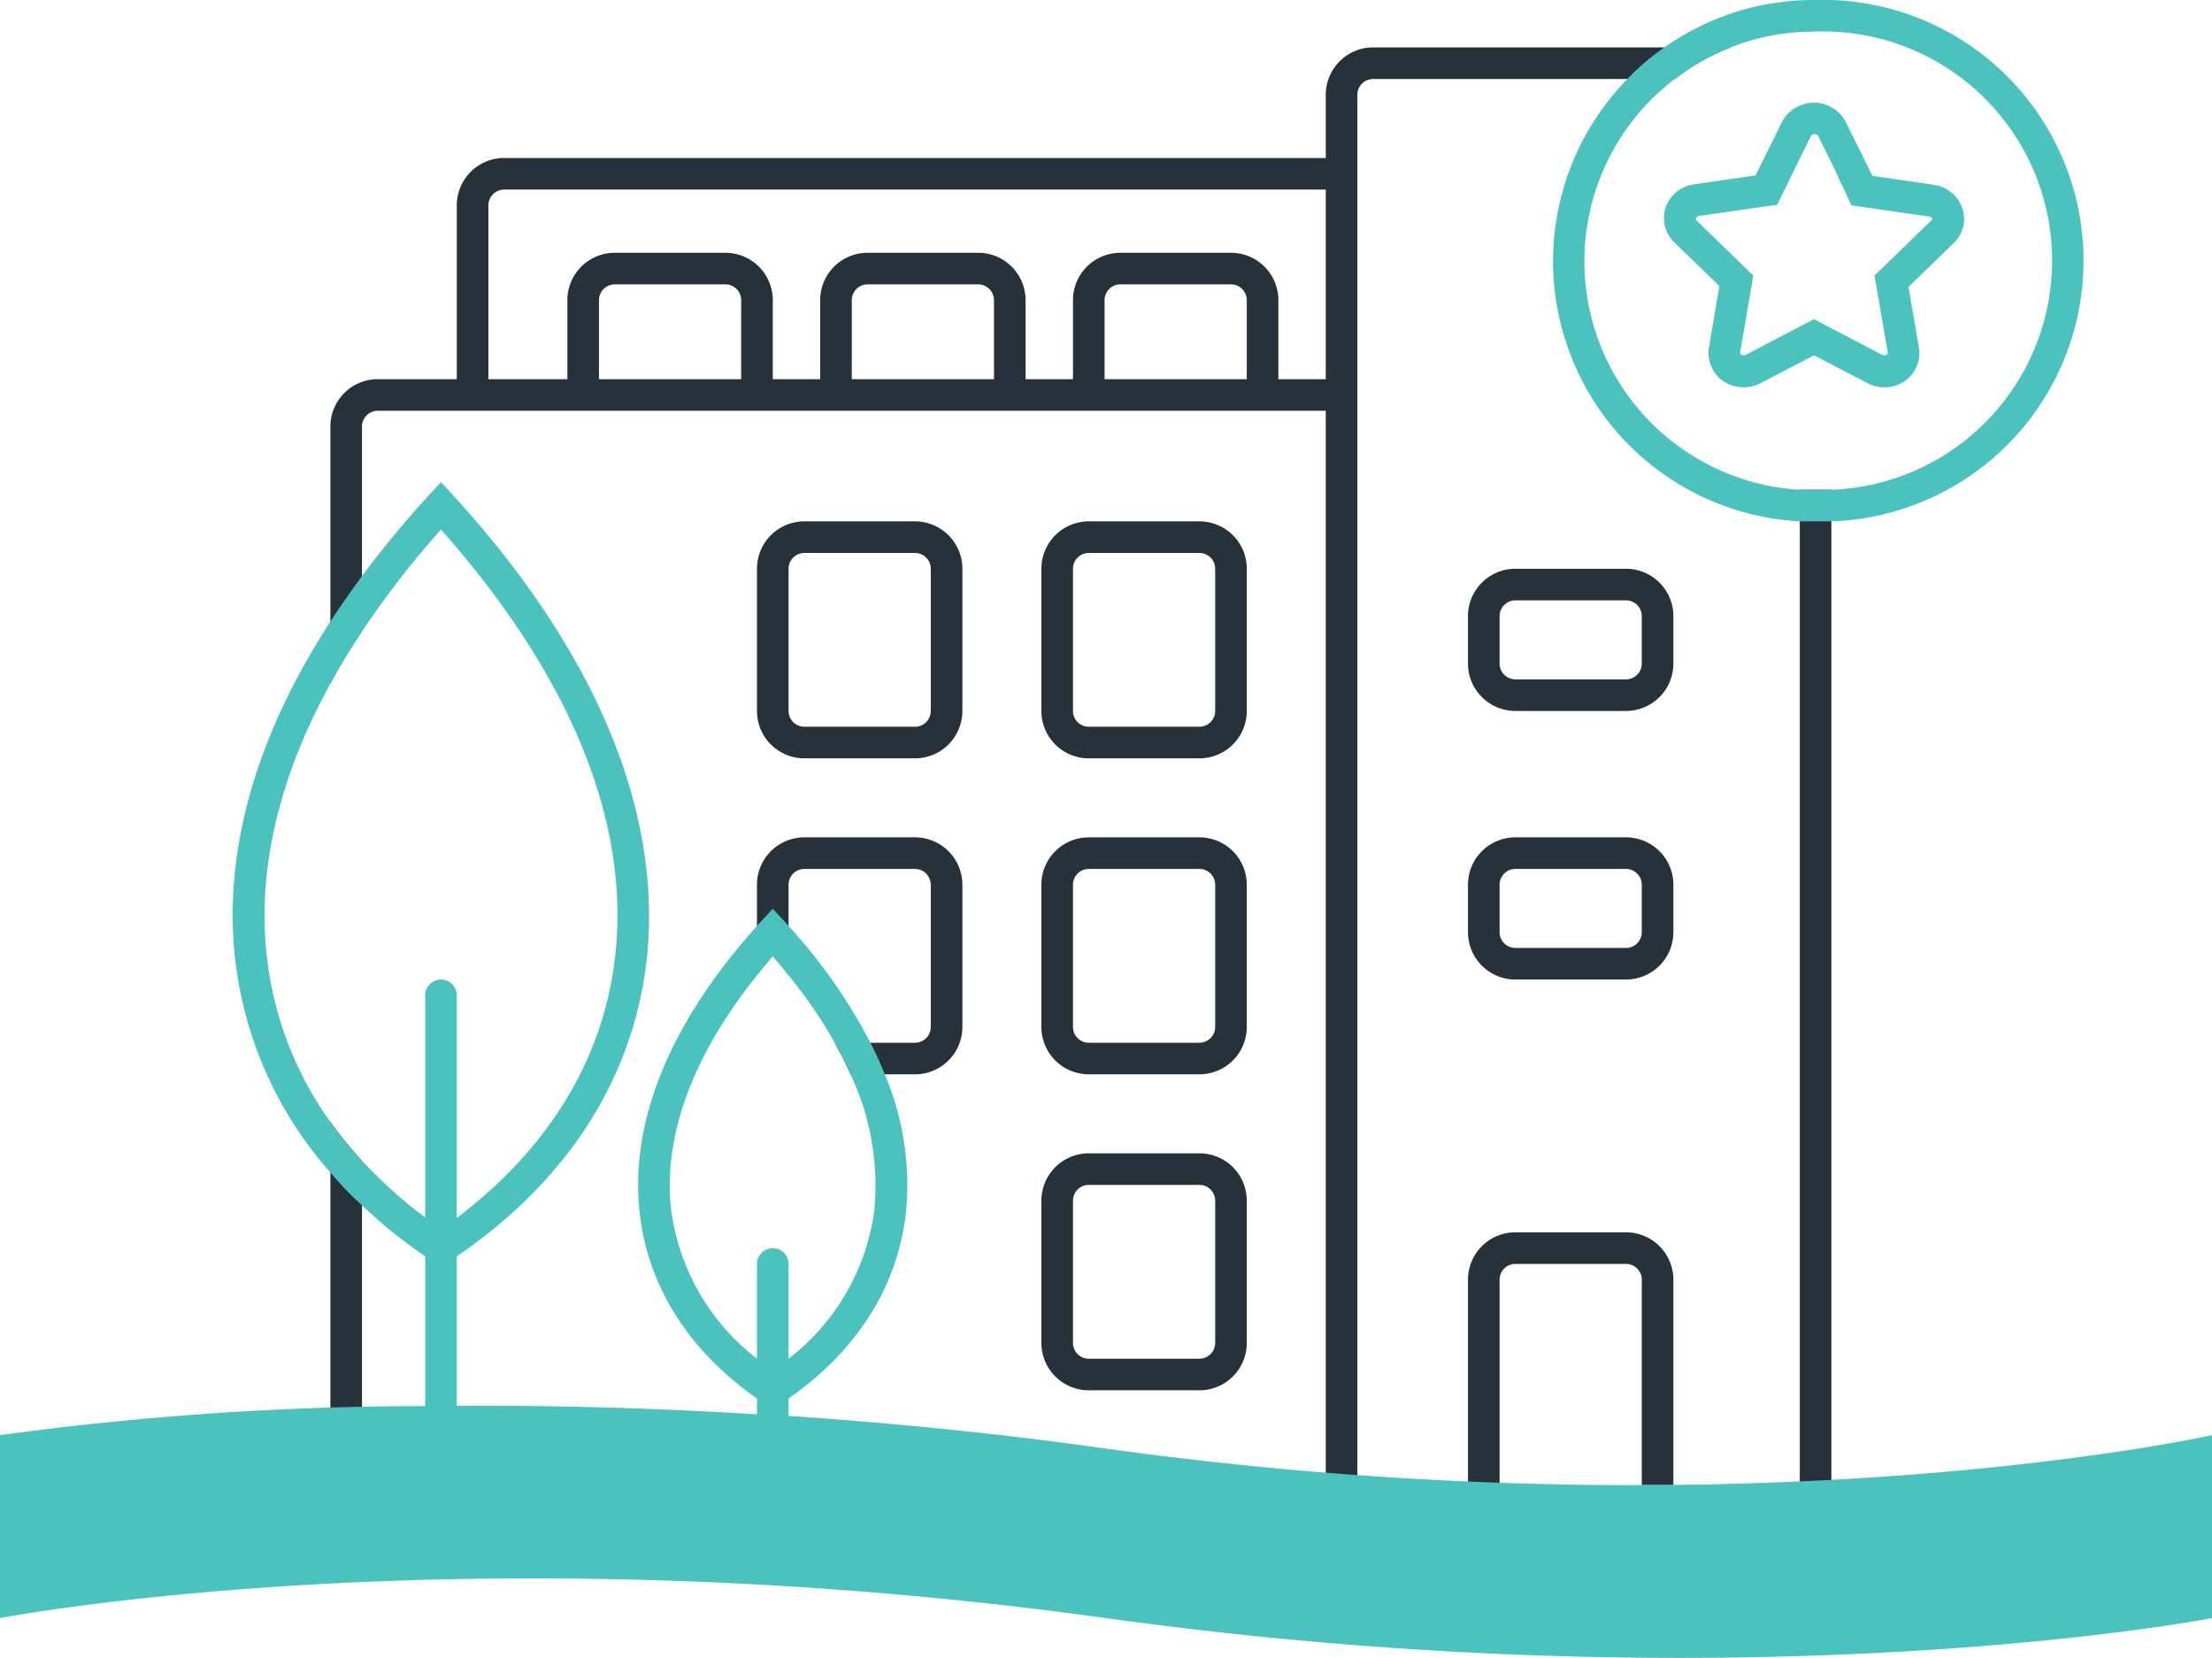
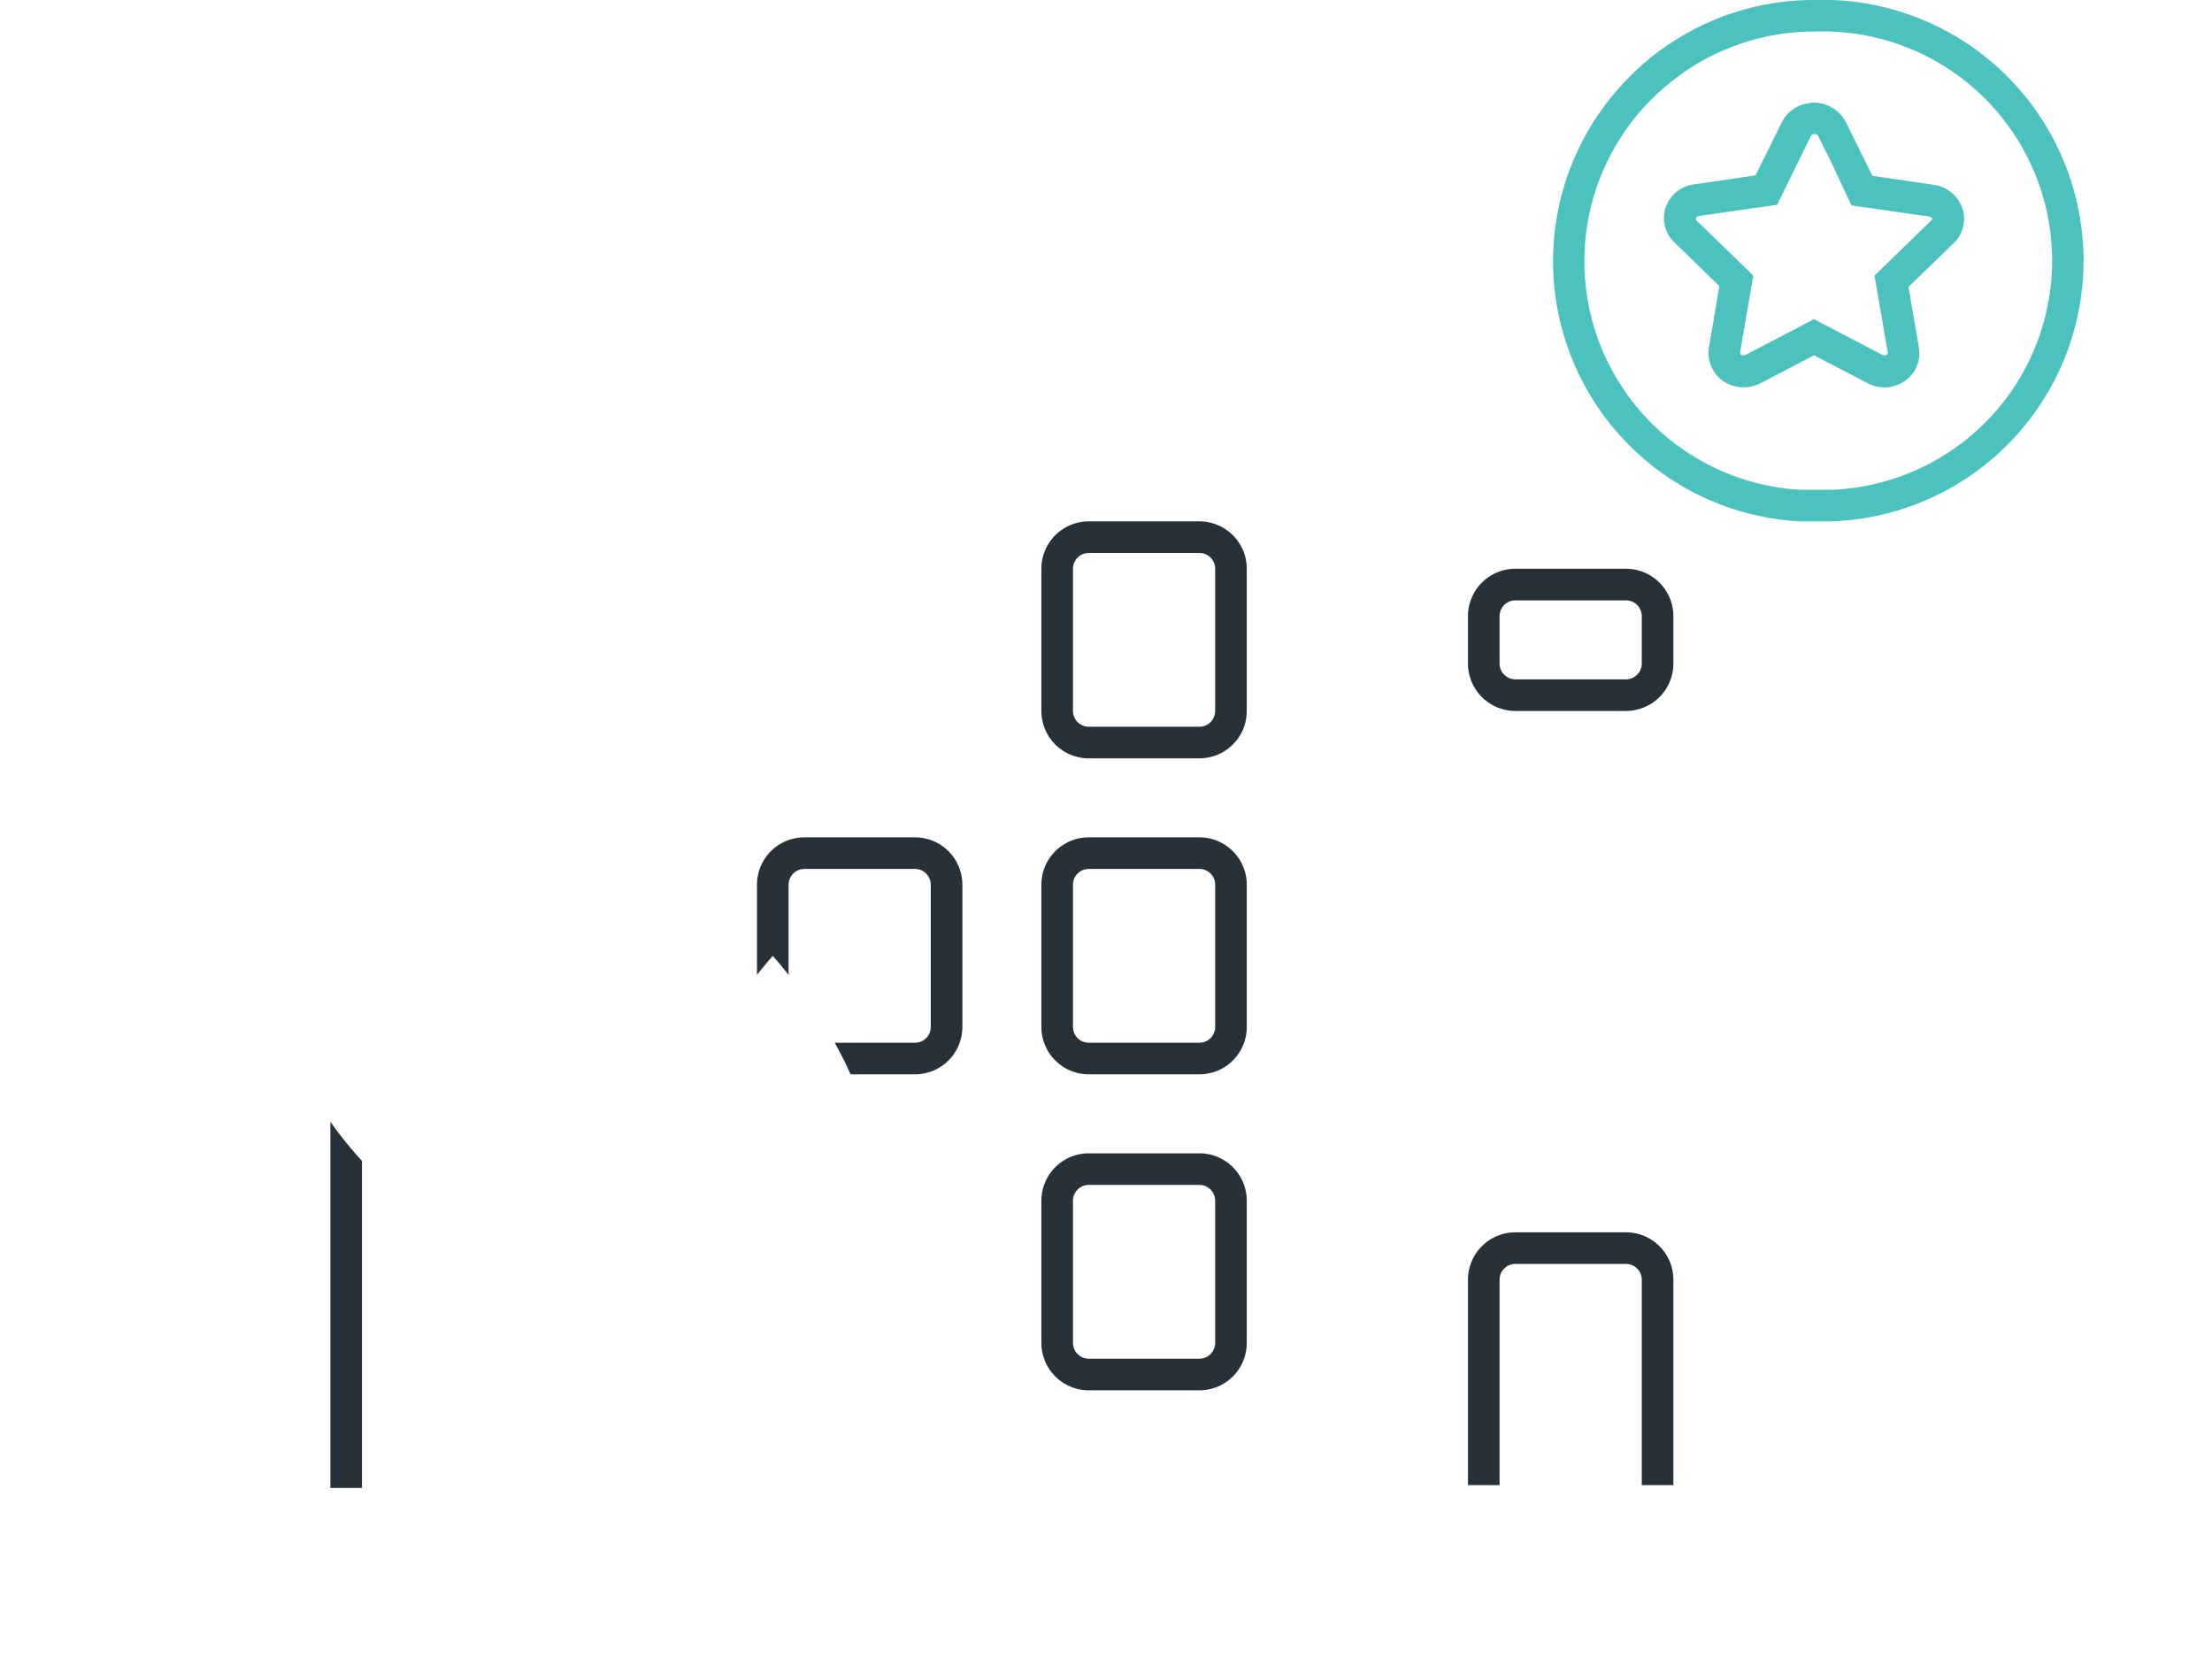
<svg xmlns="http://www.w3.org/2000/svg" width="140" height="104.93" viewBox="0 0 140 104.93">
  <defs>
    <style>.\37 2f241eb-d98f-4265-8104-999eaead5bcf{fill:#27313a;}.\31 006dc16-00fa-4791-87e3-1657974f7e75,.e822f921-a78b-4891-ad68-68fa532e4606{fill:#4cc2bf;}.\31 006dc16-00fa-4791-87e3-1657974f7e75{fill-rule:evenodd;}</style>
  </defs>
  <title>icon-elba-piece</title>
  <g id="b224672f-fae8-4991-b3be-8e6e4a9dcb12" data-name="Layer 2">
    <g id="887e79bd-b036-4bac-9c9f-9f0ea03661d0" data-name="Layer 1">
-       <path class="72f241eb-d98f-4265-8104-999eaead5bcf" d="M57.91,33h-7a3,3,0,0,0-3,3v9a3,3,0,0,0,3,3h7a3,3,0,0,0,3-3V36A3,3,0,0,0,57.91,33Zm1,12a1,1,0,0,1-1,1h-7a1,1,0,0,1-1-1V36a1,1,0,0,1,1-1h7a1,1,0,0,1,1,1Z" />
      <path class="72f241eb-d98f-4265-8104-999eaead5bcf" d="M75.91,33h-7a3,3,0,0,0-3,3v9a3,3,0,0,0,3,3h7a3,3,0,0,0,3-3V36A3,3,0,0,0,75.91,33Zm1,12a1,1,0,0,1-1,1h-7a1,1,0,0,1-1-1V36a1,1,0,0,1,1-1h7a1,1,0,0,1,1,1Z" />
      <path class="72f241eb-d98f-4265-8104-999eaead5bcf" d="M102.91,36h-7a3,3,0,0,0-3,3v3a3,3,0,0,0,3,3h7a3,3,0,0,0,3-3V39A3,3,0,0,0,102.91,36Zm1,6a1,1,0,0,1-1,1h-7a1,1,0,0,1-1-1V39a1,1,0,0,1,1-1h7a1,1,0,0,1,1,1Z" />
-       <path class="72f241eb-d98f-4265-8104-999eaead5bcf" d="M102.91,53h-7a3,3,0,0,0-3,3v3a3,3,0,0,0,3,3h7a3,3,0,0,0,3-3V56A3,3,0,0,0,102.91,53Zm1,6a1,1,0,0,1-1,1h-7a1,1,0,0,1-1-1V56a1,1,0,0,1,1-1h7a1,1,0,0,1,1,1Z" />
      <path class="72f241eb-d98f-4265-8104-999eaead5bcf" d="M57.91,53h-7a3,3,0,0,0-3,3v5.71c.31-.4.65-.81,1-1.21.35.4.69.81,1,1.21V56a1,1,0,0,1,1-1h7a1,1,0,0,1,1,1v9a1,1,0,0,1-1,1H52.83c.37.67.71,1.33,1,2h4.08a3,3,0,0,0,3-3V56A3,3,0,0,0,57.91,53Z" />
      <path class="72f241eb-d98f-4265-8104-999eaead5bcf" d="M75.91,53h-7a3,3,0,0,0-3,3v9a3,3,0,0,0,3,3h7a3,3,0,0,0,3-3V56A3,3,0,0,0,75.91,53Zm1,12a1,1,0,0,1-1,1h-7a1,1,0,0,1-1-1V56a1,1,0,0,1,1-1h7a1,1,0,0,1,1,1Z" />
      <path class="72f241eb-d98f-4265-8104-999eaead5bcf" d="M75.91,73h-7a3,3,0,0,0-3,3v9a3,3,0,0,0,3,3h7a3,3,0,0,0,3-3V76A3,3,0,0,0,75.91,73Zm1,12a1,1,0,0,1-1,1h-7a1,1,0,0,1-1-1V76a1,1,0,0,1,1-1h7a1,1,0,0,1,1,1Z" />
      <path class="72f241eb-d98f-4265-8104-999eaead5bcf" d="M105.91,94h-2V81a1,1,0,0,0-1-1h-7a1,1,0,0,0-1,1V94h-2V81a3,3,0,0,1,3-3h7a3,3,0,0,1,3,3Z" />
      <path class="72f241eb-d98f-4265-8104-999eaead5bcf" d="M20.91,71a24.4,24.4,0,0,0,2,2.48v20.7h-2Z" />
-       <path class="72f241eb-d98f-4265-8104-999eaead5bcf" d="M114.81,31q-.45,0-.9,0V97a1,1,0,0,1-1,1h-26a1,1,0,0,1-1-1V6a1,1,0,0,1,1-1H106a13.87,13.87,0,0,1,3.54-2H86.91a3,3,0,0,0-3,3v4h-52a3,3,0,0,0-3,3V24h-5a3,3,0,0,0-3,3V43.24c.6-1.09,1.26-2.19,2-3.29V27a1,1,0,0,1,1-1h60V97a3,3,0,0,0,3,3h26a3,3,0,0,0,3-3V31C115.55,31,115.18,31,114.81,31Zm-67.9-7h-9V19a1,1,0,0,1,1-1h7a1,1,0,0,1,1,1Zm16,0h-9V19a1,1,0,0,1,1-1h7a1,1,0,0,1,1,1Zm16,0h-9V19a1,1,0,0,1,1-1h7a1,1,0,0,1,1,1Zm5,0h-3V19a3,3,0,0,0-3-3h-7a3,3,0,0,0-3,3v5h-3V19a3,3,0,0,0-3-3h-7a3,3,0,0,0-3,3v5h-3V19a3,3,0,0,0-3-3h-7a3,3,0,0,0-3,3v5h-5V13a1,1,0,0,1,1-1h52Z" />
      <path class="e822f921-a78b-4891-ad68-68fa532e4606" d="M122.41,11.7l-3.9-.57-1.69-3.41a2.15,2.15,0,0,0-.91-.93,2.2,2.2,0,0,0-1.1-.29,2.27,2.27,0,0,0-.9.19,2.15,2.15,0,0,0-1.11,1l-1.69,3.41-3.9.57a2.2,2.2,0,0,0-1.78,1.43,2.13,2.13,0,0,0,.53,2.23l2.86,2.78L108.16,22a2.17,2.17,0,0,0,.93,2.14,2.34,2.34,0,0,0,2.33.12l2.49-1.3.9-.47,1.1.57,2.3,1.2a2.27,2.27,0,0,0,2.31-.12,2.14,2.14,0,0,0,.93-2.14l-.66-3.84,2.87-2.78a2.12,2.12,0,0,0,.53-2.23A2.22,2.22,0,0,0,122.41,11.7Zm-.15,2.23-3.62,3.51.84,4.88a.15.15,0,0,1-.07.14.31.31,0,0,1-.28,0l-3.22-1.68-1.1-.58-.9.47-3.42,1.79a.31.31,0,0,1-.28,0,.14.14,0,0,1-.08-.14l.84-4.88-3.62-3.51a.13.13,0,0,1,0-.13.26.26,0,0,1,.18-.13l4.95-.71,1.47-3,.68-1.38a.29.29,0,0,1,.43,0l.89,1.79L117.18,13l4.94.71a.24.24,0,0,1,.18.13A.11.11,0,0,1,122.26,13.93Z" />
      <path class="e822f921-a78b-4891-ad68-68fa532e4606" d="M114.81,0a16.38,16.38,0,0,0-9.47,3A15.45,15.45,0,0,0,103,5a16.49,16.49,0,0,0,10.91,28l.9,0c.37,0,.74,0,1.1,0a16.5,16.5,0,0,0-1.1-33Zm1.1,31c-.36,0-.73,0-1.1,0s-.6,0-.9,0A14.49,14.49,0,0,1,106,5a13.87,13.87,0,0,1,3.54-2,14.29,14.29,0,0,1,5.28-1,14.5,14.5,0,0,1,1.1,29Z" />
-       <path class="1006dc16-00fa-4791-87e3-1657974f7e75" d="M70,91.69c-7.08-1-13.8-1.64-20.09-2.07V88.52c4.29-3,6.85-7,7.41-11.62A17.93,17.93,0,0,0,56,68c-.26-.67-.57-1.33-.91-2a34.26,34.26,0,0,0-5.18-7.39c-.08-.1-.17-.19-.26-.29l-.74-.8-.74.8c-.09.1-.18.19-.26.29C42.36,64.78,39.8,71.09,40.5,76.9c.56,4.61,3.12,8.61,7.41,11.62v1c-6.95-.43-13.32-.57-19-.54V79.52c7-4.78,11.11-11.21,12-18.59C42,51.56,37.81,41.32,28.65,31.32l-.74-.8-.74.8a64.32,64.32,0,0,0-4.26,5.14c-.72,1-1.38,1.92-2,2.88-4.78,7.37-6.84,14.72-6,21.59a24.48,24.48,0,0,0,6,13.28,21.75,21.75,0,0,0,2,2.08,31.35,31.35,0,0,0,4,3.23V89A198.46,198.46,0,0,0,0,90.84v11.58s29.19-5.66,70,0,70,0,70,0V90.84S110.81,97.35,70,91.69Zm-27.51-15c-.57-4.68,1.3-9.81,5.42-14.95.31-.4.65-.81,1-1.21.35.4.69.81,1,1.21A30.19,30.19,0,0,1,52.83,66c.37.67.71,1.33,1,2a16.48,16.48,0,0,1,1.5,8.66A14.23,14.23,0,0,1,49.91,86V80a1,1,0,0,0-2,0v6A14.23,14.23,0,0,1,42.49,76.66Zm-19.58-3.2a24.4,24.4,0,0,1-2-2.48,22.16,22.16,0,0,1-4-10.29c-.67-5.54.71-11.45,4-17.45.6-1.09,1.26-2.19,2-3.29a57.45,57.45,0,0,1,5-6.46c8.24,9.29,12.05,18.67,11,27.2-.78,6.39-4.22,12-10,16.37V63a1,1,0,0,0-2,0V77.06A29.64,29.64,0,0,1,22.91,73.46Z" />
    </g>
  </g>
</svg>